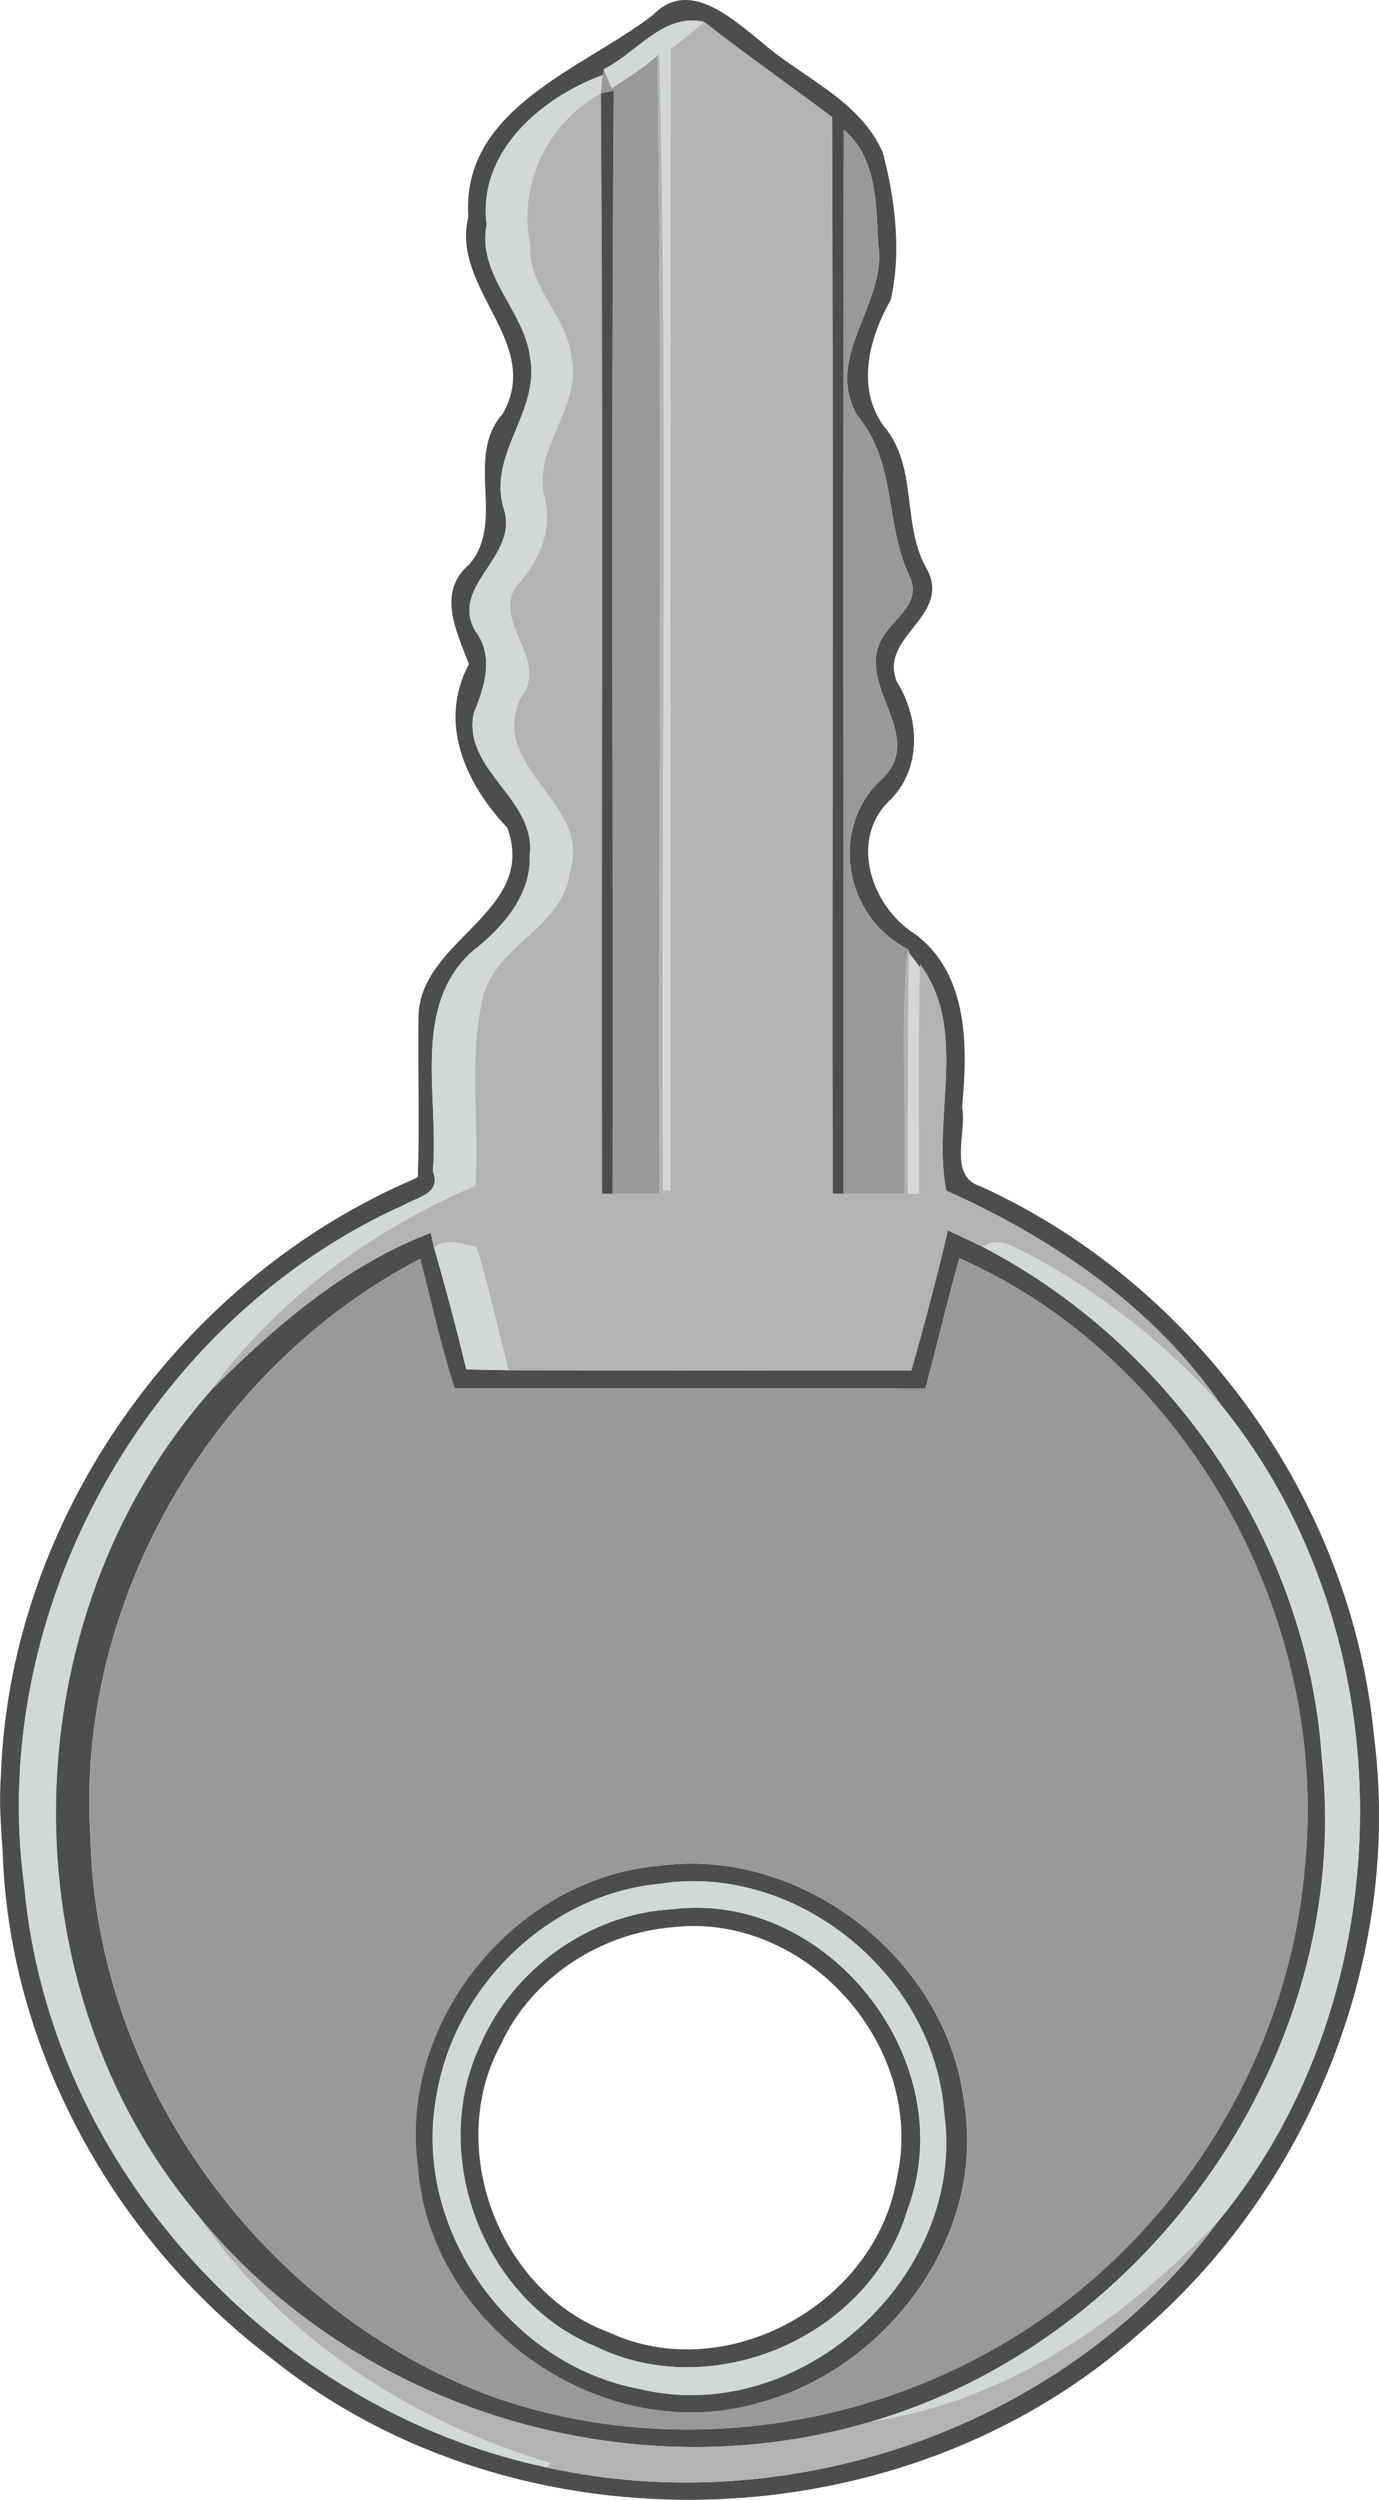
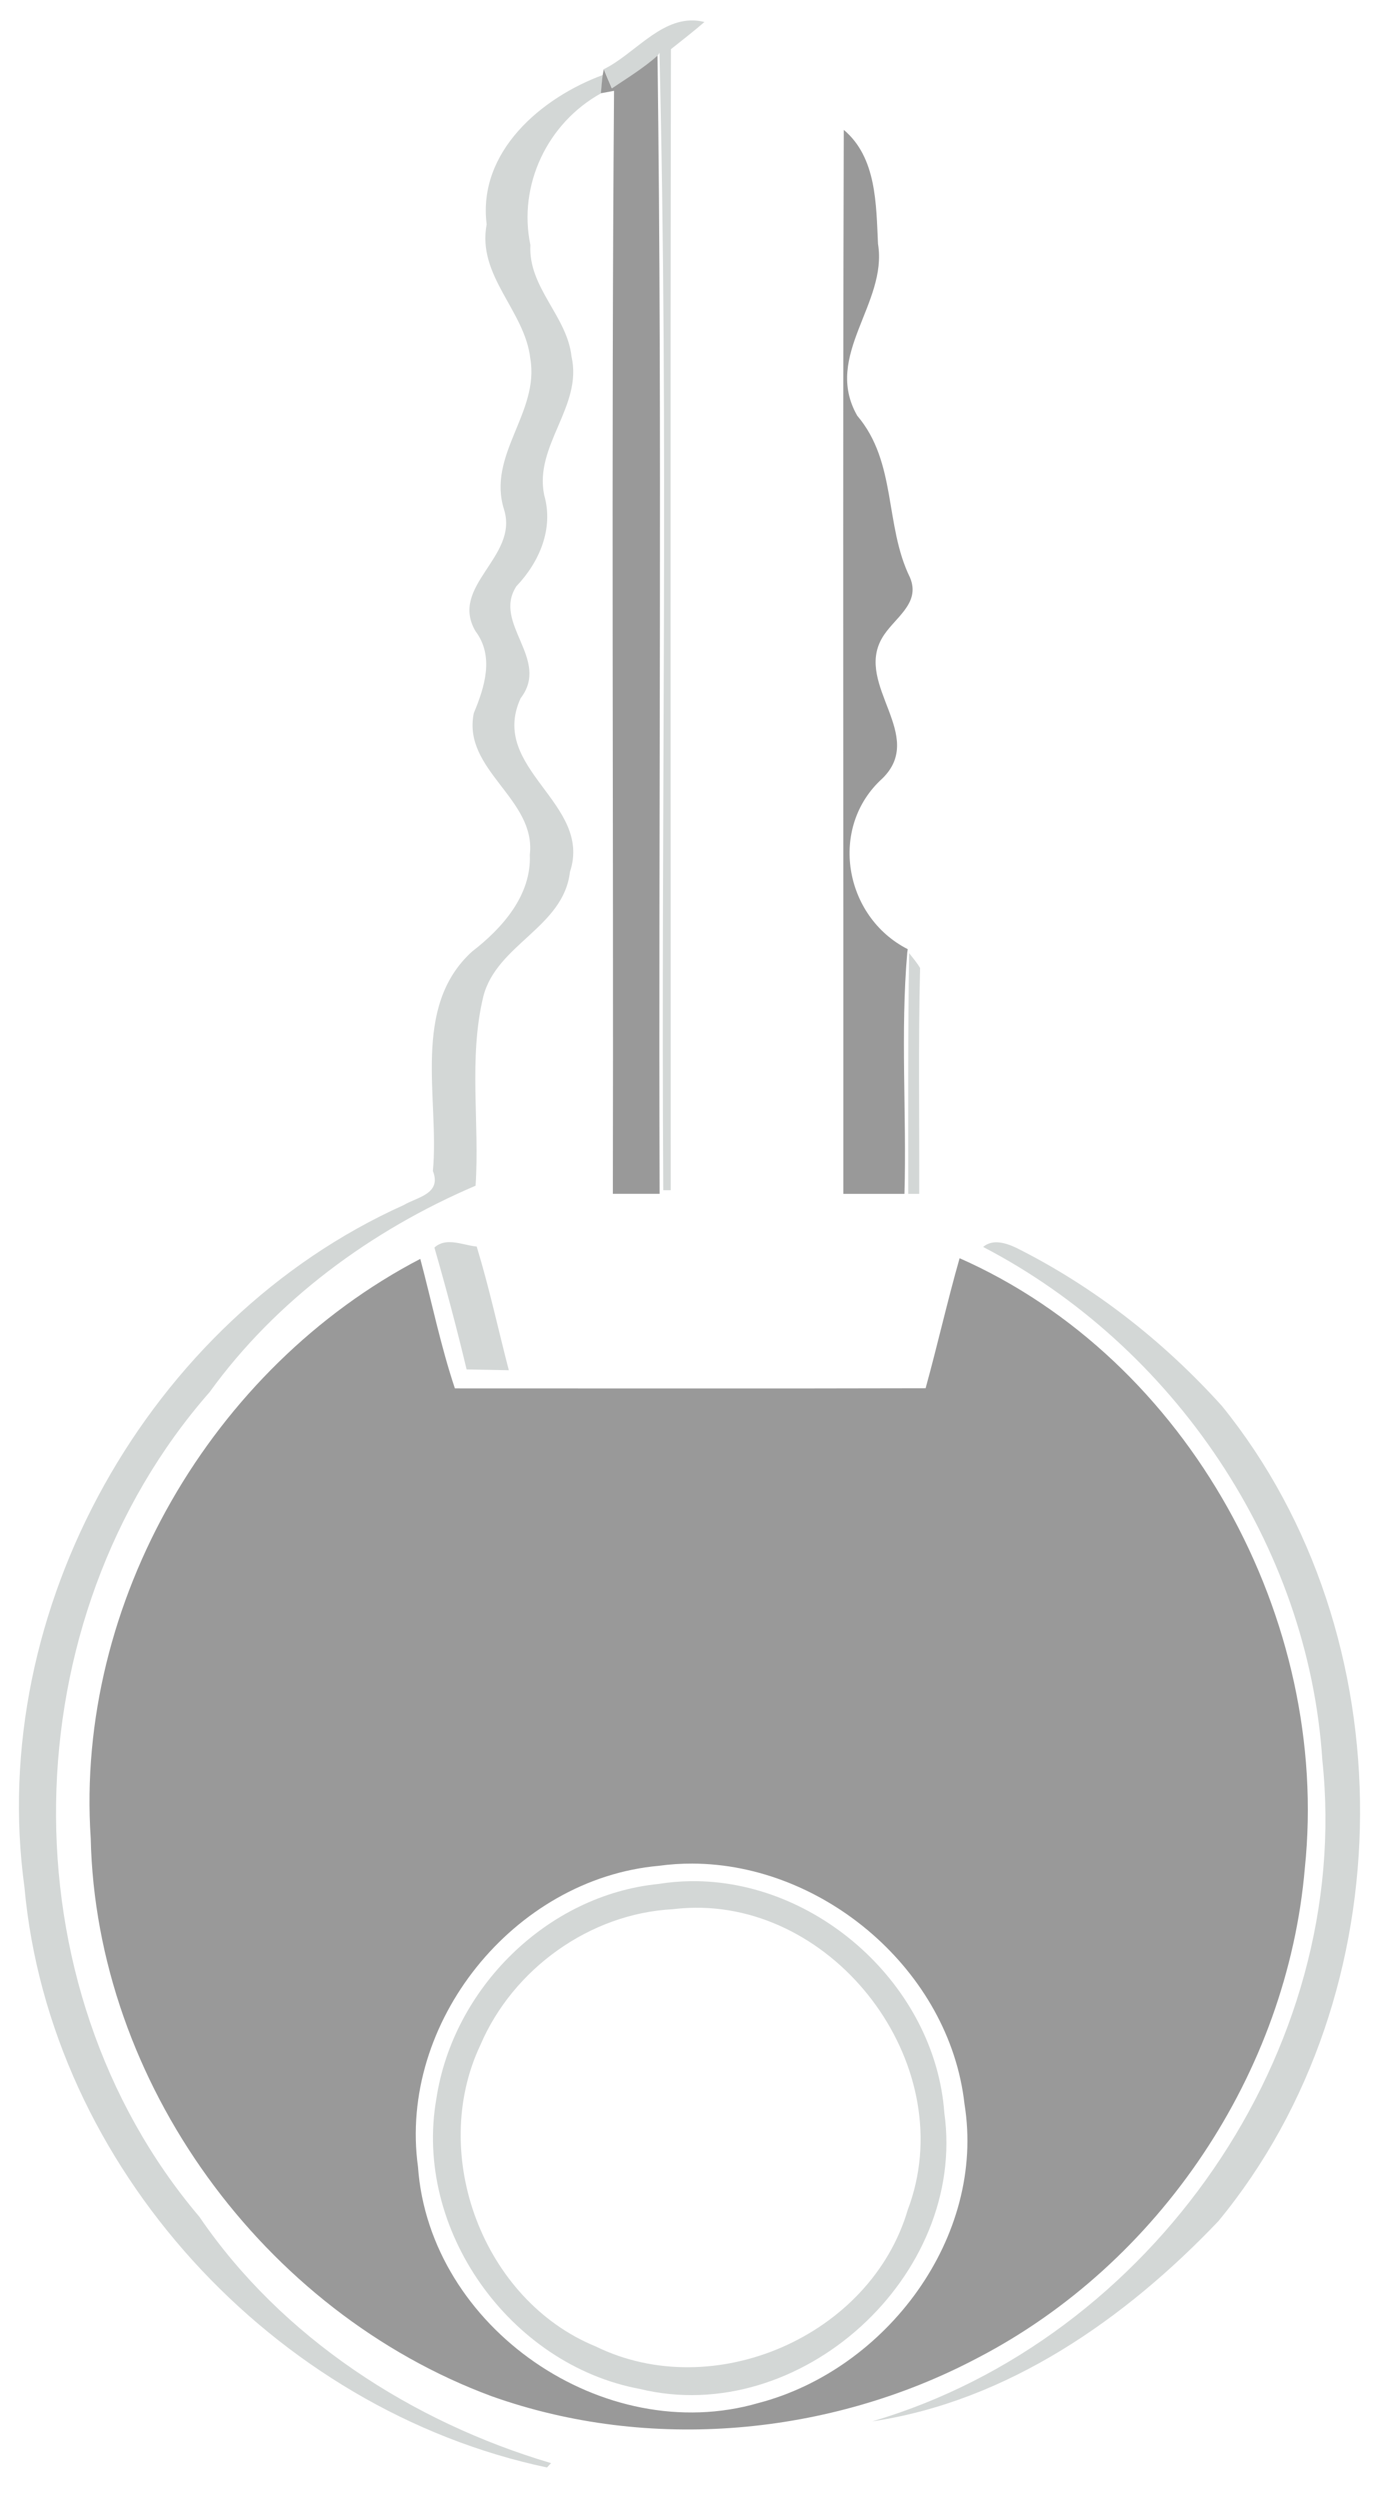
<svg xmlns="http://www.w3.org/2000/svg" id="svg2" height="693.62pt" width="382.9pt" version="1.1" viewBox="0 0 382.905 693.619">
  <g id="g4176" transform="translate(-876.83 -86.759)">
-     <path id="path4" d="m1066.9 86.762c-3.02 0.07-6.01 1.274-8.839 4.208-19.42 14.91-53.261 25.85-51.181 55.9-4.97 20.11 20.721 34.83 9.611 54.58-10.86 12.31 0.869 29.73-9.261 41.82-9.34 7.84-3.539 18.74-0.219 27.78-8.67 16.44-0.871 33.11 10.689 45.43 8.58 23.44-24.56 30.911-24.68 52.591-0.19 14.76 0.35 29.52-0.17 44.28l-0.789 0.441c-65.01 27.69-112.26 94.069-114.95 164.87-0.579 8.742-0.077 13.695 0.48 22.291 1.81 54.64 31.071 107.14 74.441 140.04 68.72 55.23 175.59 51.85 241.16-6.82 47.04-40.06 73.03-104 65.18-165.52-6.15-65.39-49.45-125.46-109.13-152.66-9.36-2.82-3.84-15.101-5.27-21.981 1.54-16.61 1.949-36.77-12.941-48-12.37-7.67-18.8-26.689-6.65-37.659 8.46-8.88 7.721-22.52 1.481-32.43-5.11-12.53 14.899-17.83 8.569-30.88-7.54-12.48-2.389-28.59-12.289-40.17-7.62-10.57-3.981-24.461 2.009-34.861 3.03-13.25 1.24-27.97-2.2-40.95-6.37-14.53-22.179-20.64-33.489-30.48-5.93-4.758-13.843-11.995-21.561-11.817zm2.481 5.664c0.986 0.031 1.998 0.168 3.039 0.433 11.56 9.12 23.68 17.51 35.45 26.37 0.37 99.59 0.019 199.18 0.159 298.76 0.75 0.01 2.25 0.009 3 0.019 0.06-98.41-0.18-196.82 0.12-295.22 9.14 7.67 8.98 20.719 9.5 31.619 2.75 16.6-15.3 30.971-5.77 47.681 11.03 12.97 7.551 30.369 14.631 44.859 3.2 7.45-4.701 11.41-7.791 16.95-7.47 13.02 12.399 26.941 0.109 38.891-14.94 13.53-10.629 38.33 7.081 47.33l-0.131 0.909 0.441-0.809 0.03 1c1.05 1.33 2.161 2.64 3.041 4.12l0.01-0.981c13.52 18.08 3.26 42.33 7.28 62.77 29.69 13.21 58.05 32.65 76.55 59.77 51.47 63.55 51.07 163.08-1.03 226.17-41.65 56.76-118.11 83.48-186.41 68.33-75.83-16.01-138.05-83.381-145.09-160.99-10.58-77 34.531-157.49 105.31-189.29 3.68-2.21 10.59-3.041 8.1-9.461 1.85-20.09-6.121-45.399 10.859-60.869 8.37-6.45 16.55-15.601 16.05-26.891 1.81-15.52-18.8-23.44-15.55-39.27 3.01-7.24 5.739-15.749 0.459-22.759-7.33-12.58 12.001-20.521 7.961-33.661-4.84-15.27 9.899-26.909 7.259-42.039-1.52-13.27-14.829-22.84-12.109-37.17-2.54-20.16 15.22-35.181 32.27-41.441 0.07-0.41 0.22-1.22 0.3-1.63 8.174-4.006 15.337-13.801 24.87-13.503zm-22.1 19.524c-1.22 0.23-2.43 0.45-3.65 0.68 0.73 101.78 0.089 203.58 0.319 305.37h3c0.21-102.01-0.459-204.04 0.331-306.05zm92.73 316.18c-3.07 13.04-6.48 25.99-10.15 38.87-37.28-0.01-74.57 0.06-111.85-0.05-3.91-0.07-7.82-0.14-11.72-0.22-2.71-11.34-5.711-22.61-8.941-33.82-0.33-1.36-0.62-2.72-0.9-4.08-23.95 9.09-43.689 26.24-61.509 44.18-55.37 63.07-57.37 164.59-2.85 228.83 44.14 53.78 120.09 76.699 186.83 56.769 77.42-22.74 133.57-102.71 124.98-183.48-3.83-59.68-41.369-114.95-94.189-142.39-3.22-1.59-6.47-3.091-9.7-4.611zm3.22 7.741c63.67 28.14 103.01 100.39 95.859 169.22-4.86 56.85-40.371 109.8-91.041 136.01-40.92 21.56-91 26.091-134.73 10.541-63.35-23.43-109.89-87.071-111.35-154.83-4.35-65.4 33.631-130.6 91.511-160.76 3.19 11.98 5.669 24.171 9.609 35.941 43.57-0.01 87.13 0.079 130.7-0.041 3.31-11.99 6.031-24.13 9.441-36.08zm-74.2 167.97c-3.103-0.01-6.22 0.191-9.331 0.62-40.18 3.58-72.369 43.44-66.859 83.52 3.18 44.66 51.63 77.97 94.55 65.53 35.4-9.24 63.211-45.969 57.191-83.009-4.13-36.81-38.932-66.541-75.55-66.661zm-0.516 4.881c35.06-0.438 67.853 28.972 70.425 64.289 6.31 45.27-40.111 87.441-84.591 76.591-36.08-6.72-62.87-44.229-56.45-80.559 4.64-30.56 30.74-56.47 61.67-59.55 2.987-0.48 5.974-0.733 8.945-0.77zm1.092 7.373c-1.999 0.023-4.017 0.156-6.047 0.406-23.03 1.19-44.391 16.55-53.441 37.67-14.4 30.41 0.72 70.829 32 83.639 32.76 16.03 76.33-2.789 86.67-37.919 14.754-38.973-18.529-84.261-59.183-83.797zm-0.887 5.07c34.954-0.476 64.873 35.07 57.191 69.716-5.81 35.17-47.44 58.111-79.92 43.061-30.68-11.27-45.709-51.351-30.059-79.991 8.54-18.48 27.51-30.76 47.6-32.45 1.74-0.202 3.47-0.313 5.189-0.336z" fill="#4c4e4d" />
    <path id="path6" d="m1069.4 92.427c-9.533-0.297-16.696 9.498-24.87 13.503 0.69 1.8 1.479 3.57 2.239 5.35 4.31-2.9 8.78-5.63 12.68-9.08l0.491-0.8c2.56 105 0.399 210.43 1.059 315.6h2.061c0.02-105.54-0.14-211.07 0.07-316.6 3.13-2.48 6.279-4.941 9.309-7.541-1.041-0.264-2.053-0.402-3.039-0.433zm-25.17 15.133c-17.05 6.26-34.81 21.281-32.27 41.441-2.72 14.33 10.589 23.9 12.109 37.17 2.64 15.13-12.099 26.769-7.259 42.039 4.04 13.14-15.291 21.081-7.961 33.661 5.28 7.01 2.551 15.519-0.459 22.759-3.25 15.83 17.36 23.75 15.55 39.27 0.5 11.29-7.68 20.441-16.05 26.891-16.98 15.47-9.009 40.779-10.859 60.869 2.49 6.42-4.42 7.251-8.1 9.461-70.78 31.8-115.89 112.29-105.31 189.29 7.04 77.61 69.261 144.98 145.09 160.99 0.28-0.3 0.85-0.899 1.13-1.209-38.66-11.43-74.76-34.8-97.65-68.35-54.52-64.24-52.52-165.76 2.85-228.83 18.47-25.54 44.951-44.949 73.841-57.259 1.16-17.45-1.991-35.34 2.139-52.47 3.7-14.54 22.291-19.189 24.061-34.589 6.39-19.14-22.681-28.57-13.691-48.2 8.36-10.87-7.92-20.72-1.18-31.07 6.39-6.71 10.4-15.96 7.73-25.28-2.87-13.79 10.74-24.62 7.58-38.47-1.23-11.26-12.05-19.121-11.42-30.941-3.47-16.67 4.751-33.87 19.631-42.1 0.15-1.69 0.27-3.39 0.5-5.07zm85.039 243.66c-0.36 22.26-0.24 44.519-0.25 66.789h3.05c0.07-20.89-0.289-41.779 0.241-62.669-0.88-1.48-1.991-2.79-3.041-4.12zm-127.64 80.184c-1.497 0.003-2.926 0.372-4.178 1.505 3.23 11.21 6.231 22.48 8.941 33.82 3.9 0.08 7.81 0.15 11.72 0.22-2.97-11.44-5.46-23.02-8.92-34.32-2.381-0.213-5.067-1.229-7.562-1.225zm152.13 0.048c-1.395-0.051-2.757 0.286-3.947 1.288 52.82 27.44 90.359 82.709 94.189 142.39 8.59 80.77-47.56 160.74-124.98 183.48 37.61-5.59 70.34-28.489 96.1-55.539 52.1-63.09 52.5-162.62 1.03-226.17-16.19-17.95-35.509-33.1-57.139-43.92-1.609-0.754-3.459-1.46-5.253-1.527zm-85.142 177.27c-2.971 0.037-5.959 0.29-8.945 0.77-30.93 3.08-57.03 28.99-61.67 59.55-6.42 36.33 20.37 73.839 56.45 80.559 44.48 10.85 90.901-31.321 84.591-76.591-2.572-35.317-35.365-64.728-70.425-64.289zm1.092 7.373c40.653-0.464 73.937 44.824 59.183 83.797-10.34 35.13-53.91 53.949-86.67 37.919-31.28-12.81-46.4-53.229-32-83.639 9.05-21.12 30.411-36.48 53.441-37.67 2.03-0.25 4.048-0.383 6.047-0.406z" fill="#d3d7d6" />
-     <path id="path8" d="m1072.4 92.859c-3.03 2.6-6.179 5.061-9.309 7.541-0.21 105.53-0.05 211.06-0.07 316.6h-2.061c-0.66-105.17 1.501-210.6-1.059-315.6l-0.491 0.8c1.35 105.25 0.231 210.53 0.581 315.8-4.33 0-8.671-0.01-12.981 0h-3c-0.23-101.79 0.411-203.59-0.319-305.37-14.88 8.23-23.101 25.43-19.631 42.1-0.63 11.82 10.19 19.681 11.42 30.941 3.16 13.85-10.45 24.68-7.58 38.47 2.67 9.32-1.34 18.57-7.73 25.28-6.74 10.35 9.54 20.2 1.18 31.07-8.99 19.63 20.081 29.06 13.691 48.2-1.77 15.4-20.361 20.049-24.061 34.589-4.13 17.13-0.979 35.02-2.139 52.47-28.89 12.31-55.371 31.719-73.841 57.259 17.82-17.94 37.559-35.09 61.509-44.18 0.28 1.36 0.57 2.72 0.9 4.08 3.34-3.02 7.931-0.62 11.741-0.28 3.46 11.3 5.95 22.88 8.92 34.32 37.28 0.11 74.57 0.04 111.85 0.05 3.67-12.88 7.08-25.83 10.15-38.87 3.23 1.52 6.48 3.021 9.7 4.611 2.72-2.29 6.34-1.101 9.2 0.239 21.63 10.82 40.949 25.97 57.139 43.92-18.5-27.12-46.86-46.56-76.55-59.77-4.02-20.44 6.24-44.69-7.28-62.77l-0.01 0.981c-0.53 20.89-0.171 41.779-0.241 62.669h-3.05c0.01-22.27-0.11-44.529 0.25-66.789l-0.03-1-0.441 0.809c-1.93 22.25-0.15 44.66-0.78 66.98-5.67-0.01-11.32 0-16.97 0-0.75-0.01-2.25-0.009-3-0.019-0.14-99.58 0.211-199.17-0.159-298.76-11.77-8.86-23.89-17.25-35.45-26.37zm-140.25 608.98c22.89 33.55 58.99 56.92 97.65 68.35-0.28 0.31-0.85 0.909-1.13 1.209 68.3 15.15 144.76-11.57 186.41-68.33-25.76 27.05-58.49 49.949-96.1 55.539-66.74 19.93-142.69-2.989-186.83-56.769z" fill="#b3b3b3" />
    <path id="path10" d="m1059.4 102.2c-3.9 3.45-8.37 6.18-12.68 9.08-0.76-1.78-1.549-3.55-2.239-5.35-0.08 0.41-0.23 1.22-0.3 1.63-0.23 1.68-0.35 3.38-0.5 5.07 1.22-0.23 2.43-0.45 3.65-0.68-0.79 102.01-0.121 204.04-0.331 306.05 4.31-0.01 8.651 0 12.981 0-0.35-105.27 0.769-210.55-0.581-315.8zm51.72 20.591c-0.3 98.4-0.06 196.81-0.12 295.22 5.65 0 11.3-0.01 16.97 0 0.63-22.32-1.15-44.73 0.78-66.98l0.131-0.909c-17.71-9-22.021-33.8-7.081-47.33 12.29-11.95-7.579-25.871-0.109-38.891 3.09-5.54 10.991-9.5 7.791-16.95-7.08-14.49-3.601-31.889-14.631-44.859-9.53-16.71 8.52-31.081 5.77-47.681-0.52-10.9-0.36-23.949-9.5-31.619zm32.161 313.08c-3.41 11.95-6.131 24.09-9.441 36.08-43.57 0.12-87.13 0.031-130.7 0.041-3.94-11.77-6.419-23.961-9.609-35.941-57.88 30.16-95.861 95.359-91.511 160.76 1.46 67.76 48 131.4 111.35 154.83 43.73 15.55 93.81 11.019 134.73-10.541 50.67-26.21 86.181-79.159 91.041-136.01 7.15-68.83-32.189-141.08-95.859-169.22zm-74.2 167.97c36.618 0.12 71.42 29.85 75.55 66.661 6.02 37.04-21.791 73.769-57.191 83.009-42.92 12.44-91.37-20.87-94.55-65.53-5.51-40.08 26.679-79.94 66.859-83.52 3.112-0.429 6.228-0.63 9.331-0.62z" fill="#999" />
  </g>
</svg>